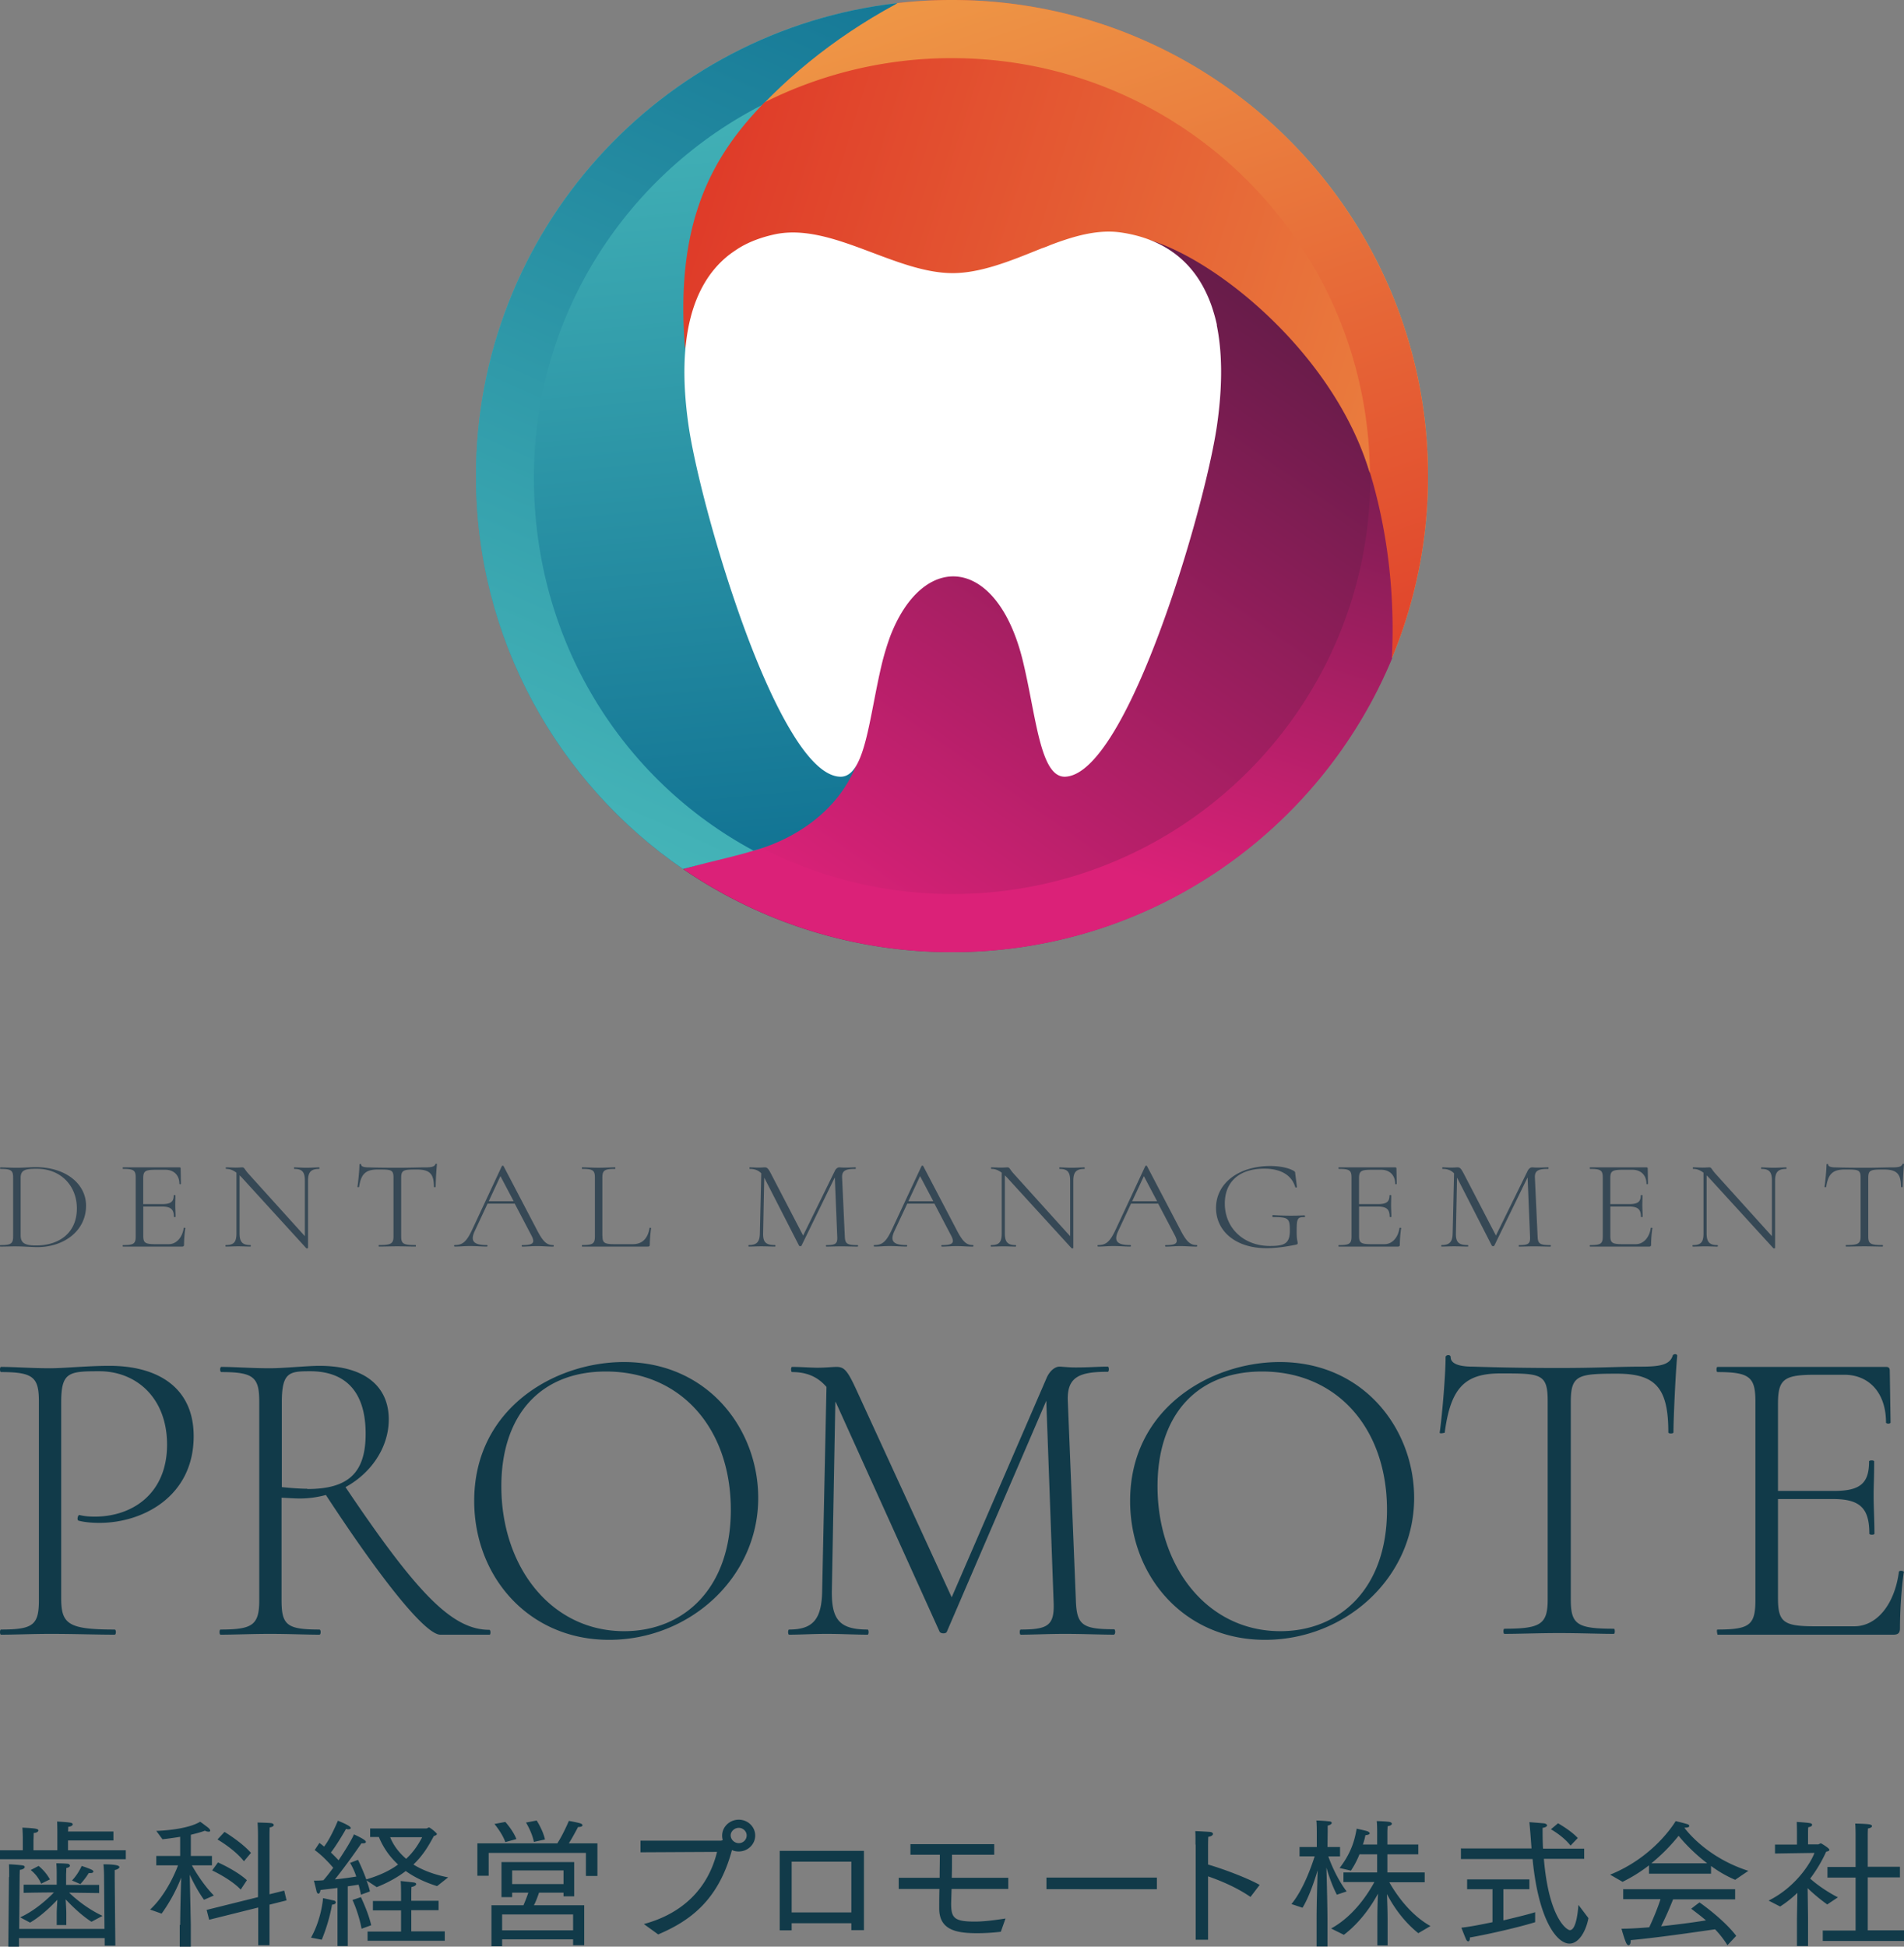
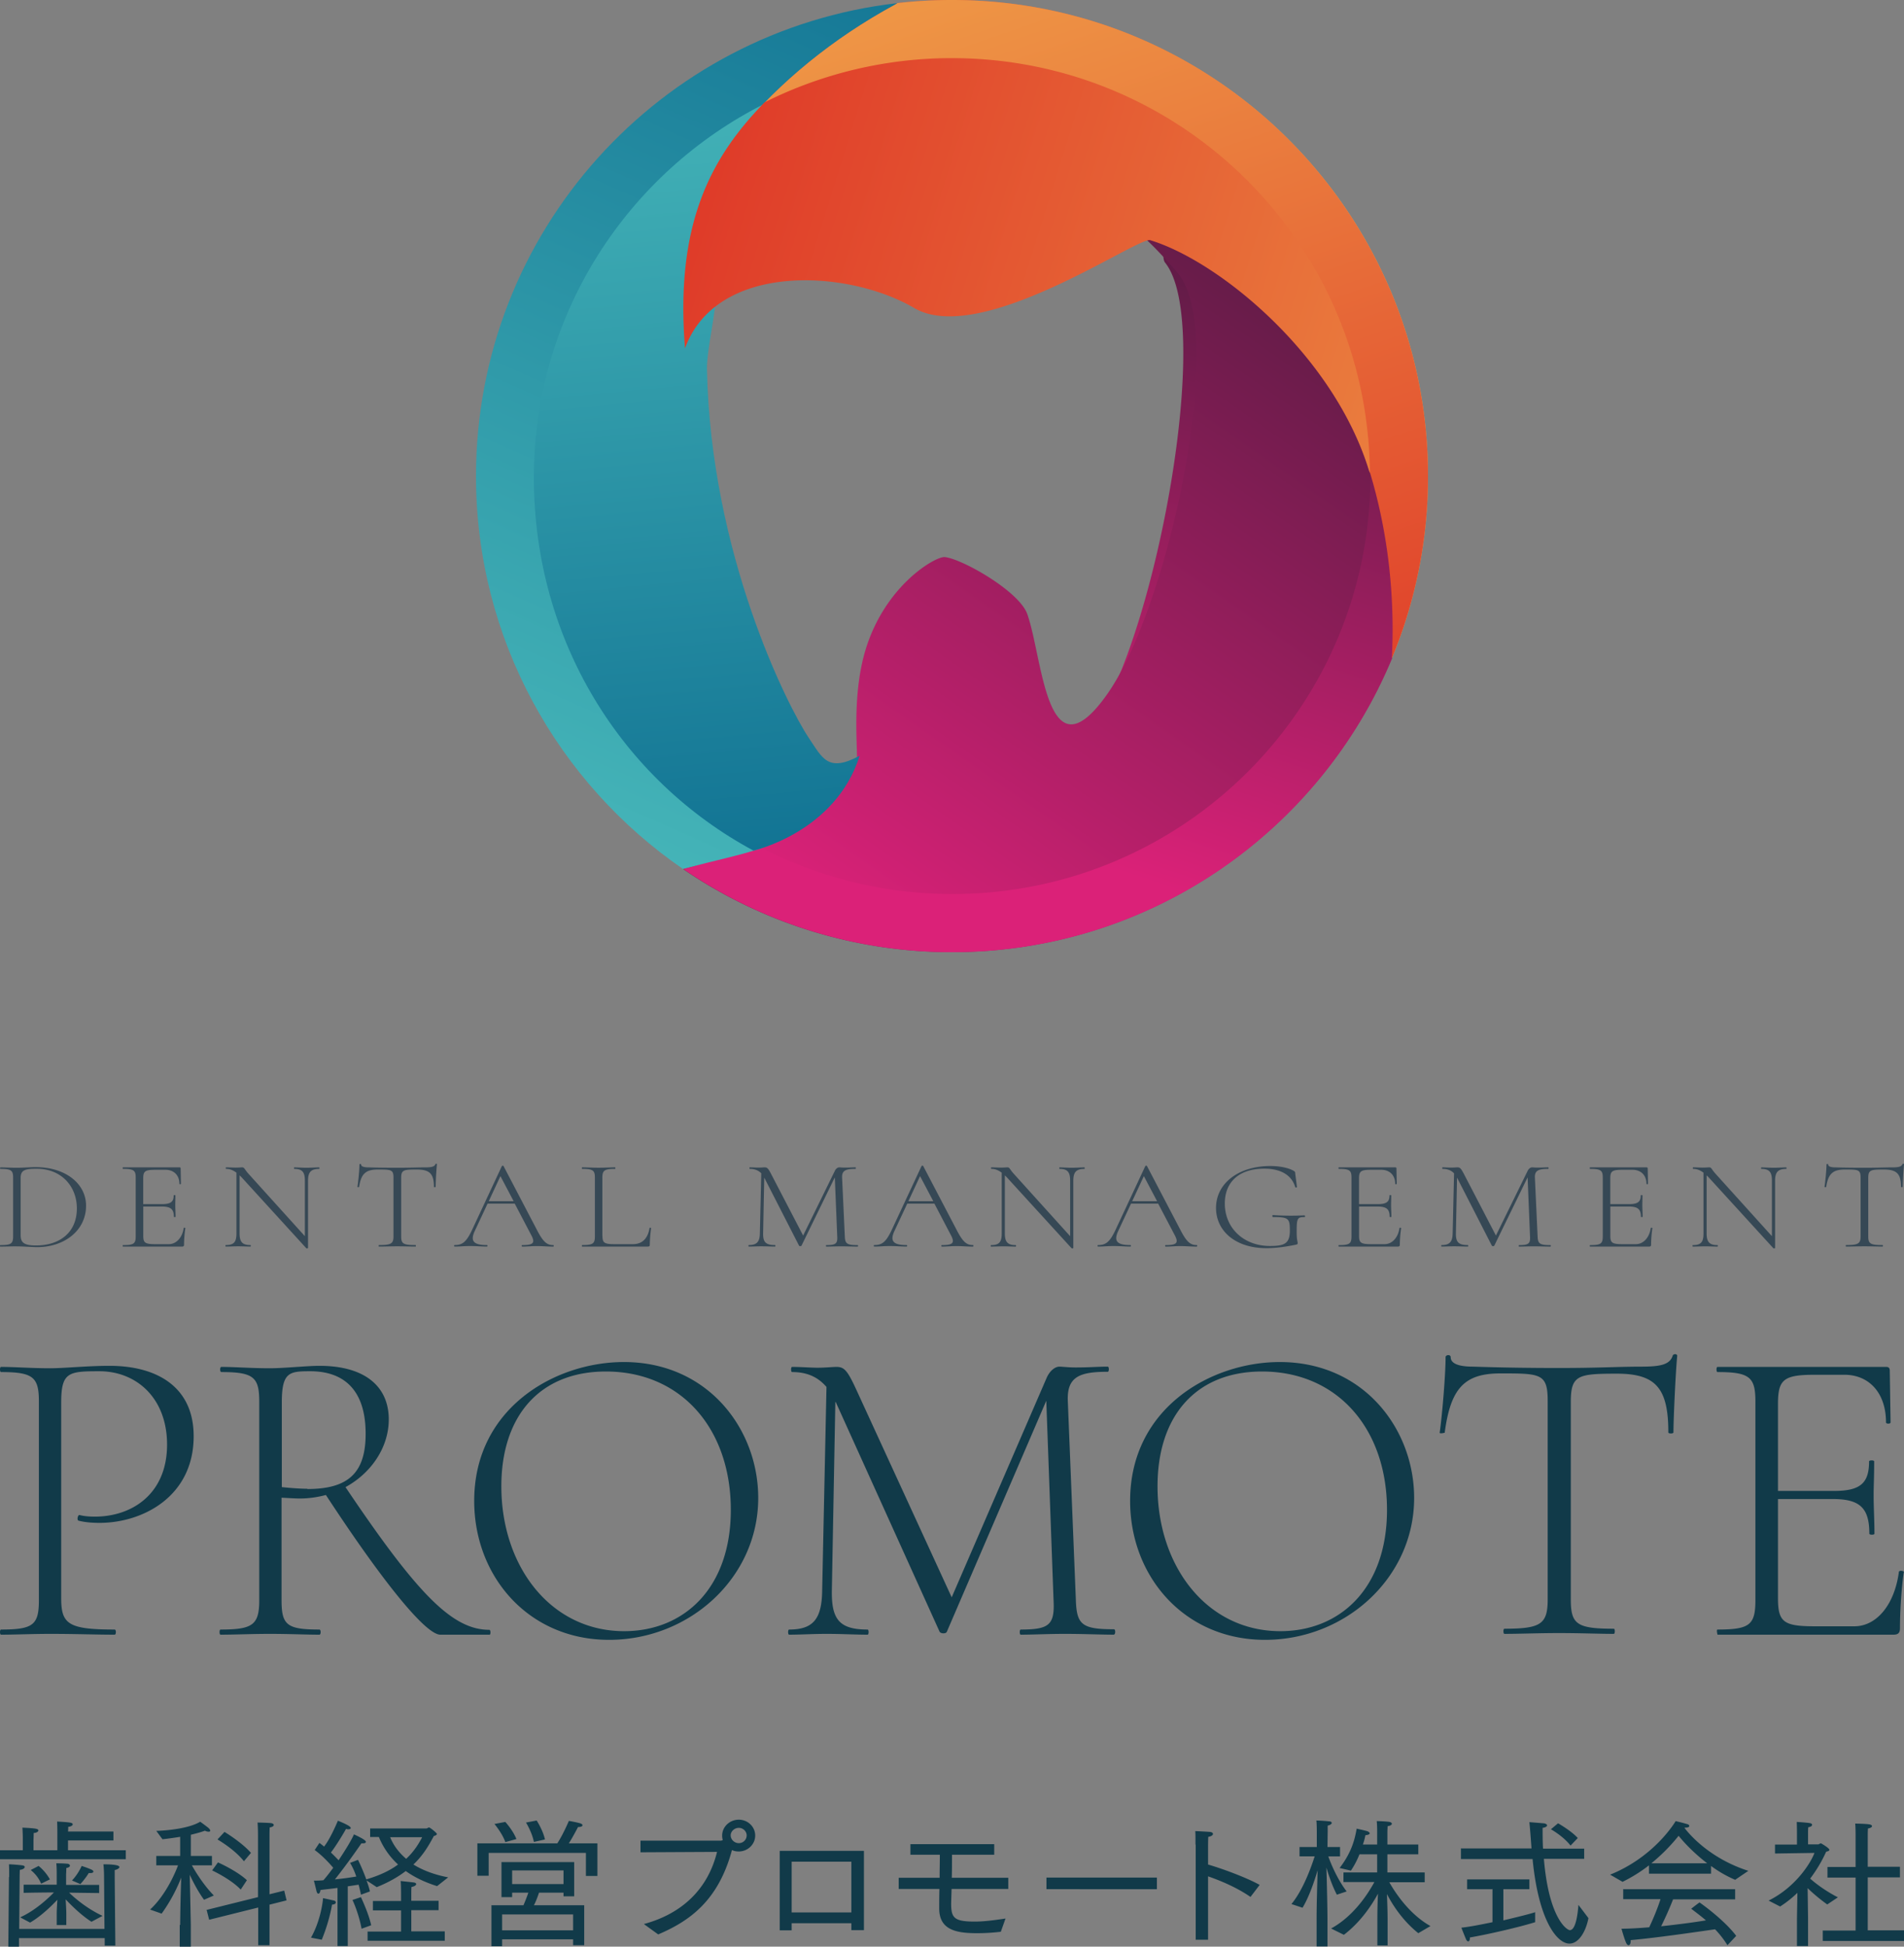
<svg xmlns="http://www.w3.org/2000/svg" width="180" height="184" viewBox="0 0 180 184" fill="none">
  <rect x="0" y="0" width="180" height="184" fill="#808080" stroke="none" />
  <path d="M110.77 22.713c.782.39 1.515.977 2.174 1.783 4.64 5.74-3.737 35.609-9.525 43.888-5.788 8.28-8.694 3.614-10.184-.635-.757-2.174-2.15-4.128-3.761-4.274-1.514-.147-3.224 1.294-4.812 5.593-.561 1.514-1.196 2.686-1.905 3.54-.586.71-1.196 1.222-1.831 1.564-4.396 3.517-10.014 6.301-16.364 7.962a44.828 44.828 0 0025.425 7.864c18.756 0 34.827-11.479 41.592-27.769a51.1 51.1 0 00.073-2.71c0-18.074-8.963-33.191-20.882-36.806z" fill="url(#paint0_linear_13_3646)" />
  <path d="M107.573 22.03c-3.932.048-7.791 2.808-7.791 2.808-4.763 2.735-12.602 2.809-19.685.537-2.93-.928-14.678-6.96-17.609 1.173C64.76 16.828 72.77 6.863 84.591.44c.073-.05.17-.098.244-.147A44.923 44.923 0 0189.988 0C114.851 0 135 20.149 135 45.011a44.835 44.835 0 01-3.42 17.218c.049-.903.074-1.807.074-2.71 0-18.073-8.964-33.191-20.882-36.806-1.026-.513-2.1-.708-3.199-.684z" fill="url(#paint1_linear_13_3646)" />
  <path d="M107.572 22.03c1.099 0 2.174.17 3.2.684a20.169 20.169 0 00-3.2-.684z" fill="#F2F2F2" />
  <path d="M110.406 18.196c.782.39-.928 5.788-.269 6.618 4.641 5.74-.903 35.291-6.691 43.57-5.789 8.28-8.695 3.615-10.185-.635-.757-2.173-2.149-4.127-3.76-4.274-1.515-.146-3.225 1.295-4.812 5.593-.562 1.514-1.197 2.687-1.905 3.542-.586.708-1.197 1.22-1.832 1.563-4.396 3.516-10.013 6.3-16.363 7.962a44.828 44.828 0 0025.424 7.864c18.757 0 34.827-11.48 41.592-27.77.049-.903 1.246-9.426 1.246-10.33 0-18.073-10.502-30.089-22.445-33.703z" fill="url(#paint2_linear_13_3646)" />
-   <path d="M84.835.294s-.171.098-.245.146C72.77 6.864 64.783 16.853 62.488 26.573c-.44 1.221-.684 2.784-.684 4.713v.367c-.025 1.27.049 2.54.244 3.76 1.539 14.63 9.745 34.022 11.381 36.367 1.246 1.758 4.518 4.005 7.498 2.393-4.396 3.517-10.014 6.301-16.363 7.962C52.767 74.026 45 60.423 45 45.012 45 21.884 62.413 2.858 84.834.294z" fill="url(#paint3_linear_13_3646)" />
  <path d="M80.95 74.171a38.479 38.479 0 001.832-1.563c-.586.708-1.196 1.221-1.831 1.563z" fill="#F2F2F2" />
  <path d="M61.803 31.651c0 1.197.098 2.467.244 3.761a21.312 21.312 0 01-.244-3.76z" fill="url(#paint4_linear_13_3646)" />
  <path d="M62.462 26.549a23.043 23.043 0 00-.66 5.104v-.366c0-1.93.22-3.493.685-4.714l-.025-.024z" fill="#F2F2F2" />
  <path d="M107.573 22.03c.782.39 3.151 3.028 3.81 3.834 4.64 5.74-.879 31.408-6.667 39.687-5.789 8.28-6.106-3.272-7.596-7.498-.757-2.173-6.203-5.25-7.815-5.397-.855-.073-5.569 2.613-7.45 8.67-1.489 4.811-.61 10.453-.903 10.82-.586.708-3.224 2.686-3.834 3.028-2.76 2.198-2.174 3.101-5.764 4.64a39.465 39.465 0 0018.683 4.69c21.834 0 39.516-17.683 39.516-39.517v-.342c-3.345-11.063-13.505-20.075-21.956-22.615h-.024z" fill="url(#paint5_linear_13_3646)" />
  <path d="M107.573 22.03c-3.932.048-7.791 2.808-7.791 2.808-4.763 2.735-12.602 2.809-19.685.537-2.93-.928-14.678-6.96-17.609 1.173C64.76 16.828 72.77 6.863 84.591.44c.073-.05.17-.098.244-.147A44.923 44.923 0 0189.988 0C114.851 0 135 20.149 135 45.011a44.835 44.835 0 01-3.42 17.218c.049-.903.074-1.807.074-2.71 0-18.073-8.964-33.191-20.882-36.806-1.026-.513-2.1-.708-3.199-.684z" fill="url(#paint6_linear_13_3646)" />
  <path d="M107.572 22.03c1.099 0 2.174.17 3.2.684a20.169 20.169 0 00-3.2-.684z" fill="#F2F2F2" />
  <path d="M84.835.294s-.171.098-.245.146C72.77 6.864 64.783 16.853 62.488 26.573c-.44 1.221-.684 2.784-.684 4.713v.367c-.025 1.27.049 2.54.244 3.76 1.539 14.63 9.745 34.022 11.381 36.367 1.246 1.758.977 6.936 3.957 5.324-4.201 3.321-6.472 3.346-12.822 5.03C52.767 74.027 45 60.424 45 45.013 45 21.885 62.413 2.859 84.834.295z" fill="url(#paint7_linear_13_3646)" />
  <path d="M61.803 31.651c0 1.197.098 2.467.244 3.761a21.312 21.312 0 01-.244-3.76z" fill="url(#paint8_linear_13_3646)" />
  <path d="M62.462 26.549a23.043 23.043 0 00-.66 5.104v-.366c0-1.93.22-3.493.685-4.714l-.025-.024z" fill="#F2F2F2" />
  <path d="M72.305 9.793c-12.944 6.497-21.834 19.88-21.834 35.34 0 15.46 8.353 28.6 20.76 35.267 0 0 7.766-1.735 10.037-8.964-3.004 1.612-3.517.22-4.787-1.66-1.978-2.931-9.305-17.365-9.647-34.925-.024-1.71.904-5.666.855-7.107-.244-9.183.025-13.286 4.592-17.95h.024z" fill="url(#paint9_linear_13_3646)" />
  <path d="M129.505 44.67c-.195-21.664-17.804-39.175-39.516-39.175a39.474 39.474 0 00-17.706 4.177c-5.056 5.177-8.475 11.454-7.523 23.25 2.956-8.133 15.313-7.522 21.663-3.81 6.35 3.713 21.346-6.911 22.347-6.399 6.521 2.003 17.389 10.893 20.711 21.956h.024z" fill="url(#paint10_linear_13_3646)" />
-   <path d="M115.046 30.724a14.79 14.79 0 00-.317-1.22 12.322 12.322 0 00-1.051-2.516c-1.734-3.102-4.591-4.592-7.839-5.032-2.149-.268-4.323.367-6.521 1.197a8.5 8.5 0 01-.83.318c-1.515.61-3.053 1.245-4.616 1.71-1.246.366-2.516.634-3.81.634-5.447 0-11.381-4.738-16.706-3.688-1.294.27-2.54.709-3.614 1.393-.367.244-.733.488-1.075.781-3.077 2.589-4.762 7.498-3.59 15.802.464 3.321 2.1 9.964 4.299 16.46 1.611 4.787 3.54 9.501 5.52 12.725 1.513 2.491 3.076 4.079 4.517 4.127 2.394.098 2.736-5.617 3.981-10.77.22-.88.464-1.66.733-2.418 3.102-8.182 10.062-7.742 12.529 2.076 1.294 5.227 1.636 11.21 4.054 11.112 3.199-.146 6.838-7.668 9.671-15.777 2.394-6.838 4.201-14.043 4.69-17.56.537-3.81.464-6.887-.049-9.378l.024.024z" fill="#fff" />
  <path d="M1.589 117.806c-.578 0-1.132.025-1.56.025-.039 0-.039-.144 0-.144 1.021 0 1.211-.134 1.211-.828v-5.547c0-.684-.178-.825-1.198-.825-.044 0-.044-.144 0-.144.43 0 .969.035 1.547.035.577 0 1.29-.06 1.76-.06 2.88 0 4.787 1.583 4.787 3.644 0 2.396-2.112 3.918-4.6 3.918-.5 0-1.334-.07-1.951-.07l.004-.004zm5.677-3.583c0-2.097-1.468-3.75-3.794-3.75-1.088 0-1.52.11-1.52.864v5.391c0 .684.258.994 1.453.994 2.247 0 3.861-1.233 3.861-3.499zm10.255 1.871a11.204 11.204 0 00-.123 1.557c0 .131-.055.18-.213.18H11.63c-.04 0-.04-.144 0-.144 1.02 0 1.199-.134 1.199-.828v-5.547c0-.684-.174-.828-1.2-.828-.039 0-.039-.145 0-.145h5.326c.095 0 .123.036.123.11l.028 1.448c0 .046-.147.046-.147 0 0-.828-.538-1.328-1.317-1.328h-.93c-.997 0-1.171.13-1.171.814v2.431h1.776c.82 0 1.104-.215 1.104-.828 0-.035.162-.035.162 0 0 .469-.011.659-.011.948 0 .359.027.683.027 1.078 0 .035-.162.035-.162 0 0-.719-.297-.969-1.155-.969h-1.737v2.766c0 .67.174.79 1.171.79h1.238c.712 0 1.278-.61 1.413-1.523 0-.046.162-.035.162.014l-.008.004zm12.649-5.607c-.768 0-1.049.3-1.049 1.114v6.36c0 .036-.122.05-.162.025l-6.08-6.663a3.468 3.468 0 00-.23-.229v5.486c0 .814.269 1.103 1.02 1.103.056 0 .056.145 0 .145-.336 0-.7-.025-1.143-.025-.443 0-.835.025-1.183.025-.04 0-.04-.145 0-.145.78 0 1.009-.289 1.009-1.103v-5.737c-.364-.274-.673-.359-.97-.359-.055 0-.055-.145 0-.145.297 0 .645.025.903.025.257 0 .498-.025.605-.025.23 0 .202.17.617.624l5.314 5.881v-5.243c0-.814-.242-1.114-.997-1.114-.04 0-.04-.144 0-.144.348 0 .712.035 1.155.035.415 0 .847-.035 1.183-.035.055 0 .055.144 0 .144h.008zm3.782 1.699c0 .035-.162.035-.162 0 .067-.395.19-1.593.19-2.107 0-.071.162-.085.162 0 0 .239.459.264.712.264.768.025 1.694.035 2.703.035 1.265 0 1.895-.035 2.595-.035.593 0 .914-.049 1.009-.3.012-.059.146-.059.146 0a30.903 30.903 0 00-.123 2.143c0 .035-.162.035-.162 0 0-1.233-.391-1.642-1.626-1.642-1.234 0-1.468.035-1.468.789v5.522c0 .694.175.828 1.357.828.04 0 .04.145 0 .145-.47 0-1.048-.025-1.736-.025-.645 0-1.239.025-1.721.025-.04 0-.04-.145 0-.145 1.155 0 1.372-.134 1.372-.828v-5.543c0-.768-.23-.768-1.491-.768-1.132 0-1.575.409-1.76 1.642h.003zm18.346 5.645c-.498 0-1.048-.049-1.535-.049-.55 0-.902.049-1.385.049-.079 0-.079-.144 0-.144 1.01 0 1.223-.191.886-.864l-1.602-3.055h-2.568l-1.21 2.587c-.46.983-.08 1.328 1.143 1.328.08 0 .08.145 0 .145-.538 0-.902-.05-1.586-.05-.633 0-.914.05-1.452.05-.08 0-.08-.145 0-.145.728 0 1.104-.289 1.642-1.438l2.813-6.022c.027-.049.146-.049.162 0l3.121 5.966c.618 1.209.97 1.498 1.575 1.498.067 0 .067.144 0 .144h-.004zm-3.739-4.292l-1.25-2.371-1.104 2.371h2.354zm8.396 3.27c0 .67.174.79 1.155.79h1.721c.954 0 1.424-.61 1.575-1.523 0-.046.146-.035.146.014a13.5 13.5 0 00-.122 1.558c0 .13-.04.18-.202.18H55.04c-.04 0-.04-.145 0-.145 1.02 0 1.199-.134 1.199-.828v-5.543c0-.684-.174-.828-1.2-.828-.039 0-.039-.145 0-.145.432 0 .97.036 1.548.036.578 0 1.143-.036 1.559-.036.04 0 .04.145 0 .145-1.021 0-1.2.155-1.2.839v5.486h.009zm24.118 1.022c-.431 0-.969-.025-1.558-.025-.55 0-1.021.025-1.401.025-.04 0-.04-.144 0-.144.902 0 1.076-.134 1.036-.828l-.229-5.572-3.15 6.456c-.027.06-.19.06-.229 0l-3.28-6.41s-.012-.01-.012-.024l-.106 5.271c-.012.814.23 1.103 1.131 1.103.04 0 .04.145 0 .145-.392 0-.807-.025-1.306-.025-.43 0-.834.025-1.182.025-.04 0-.04-.145 0-.145.751 0 1.036-.289 1.048-1.103l.135-5.677c-.281-.289-.633-.419-1.088-.419-.04 0-.04-.145 0-.145.269 0 .605.025.807.025.241 0 .482-.025.593-.025.241 0 .336.085.617.624l3.027 5.822 3.015-6.146c.095-.18.257-.3.403-.3.08 0 .27.025.51.025.46 0 .701-.025 1.022-.025.039 0 .039.145 0 .145-.875 0-1.29.13-1.267.803l.258 5.572c.027.694.19.828 1.21.828.056 0 .056.144 0 .144h-.004zm10.896 0c-.498 0-1.048-.049-1.535-.049-.55 0-.902.049-1.385.049-.079 0-.079-.144 0-.144 1.01 0 1.223-.191.887-.864l-1.599-3.055H85.77l-1.211 2.587c-.459.983-.08 1.328 1.143 1.328.08 0 .08.145 0 .145-.538 0-.902-.05-1.586-.05-.633 0-.914.05-1.452.05-.08 0-.08-.145 0-.145.728 0 1.104-.289 1.642-1.438l2.813-6.025c.027-.05.146-.05.162 0l3.122 5.965c.617 1.209.969 1.498 1.574 1.498.067 0 .067.145 0 .145l-.008.003zm-3.738-4.292l-1.25-2.371-1.105 2.371h2.355zm14.286-3.052c-.767 0-1.048.3-1.048 1.114v6.36c0 .036-.123.05-.162.025l-6.082-6.66a4.103 4.103 0 00-.229-.229v5.487c0 .814.269 1.103 1.02 1.103.056 0 .056.144 0 .144-.336 0-.7-.025-1.143-.025-.443 0-.835.025-1.183.025-.04 0-.04-.144 0-.144.78 0 1.01-.289 1.01-1.103v-5.741c-.365-.274-.673-.359-.97-.359-.056 0-.056-.145 0-.145.297 0 .645.025.902.025s.498-.025.605-.025c.23 0 .202.17.618.624l5.313 5.881v-5.243c0-.814-.241-1.114-.997-1.114-.04 0-.04-.144 0-.144.348 0 .712.035 1.155.035.416 0 .847-.035 1.183-.035.056 0 .056.144 0 .144h.008zm10.611 7.344c-.498 0-1.048-.049-1.535-.049-.55 0-.902.049-1.385.049-.079 0-.079-.144 0-.144 1.009 0 1.223-.191.887-.864l-1.603-3.055h-2.567l-1.211 2.587c-.459.983-.079 1.328 1.143 1.328.08 0 .08.145 0 .145-.538 0-.902-.05-1.586-.05-.633 0-.914.05-1.452.05-.079 0-.079-.145 0-.145.728 0 1.104-.289 1.642-1.438l2.813-6.025c.027-.05.146-.05.162 0l3.122 5.965c.617 1.209.969 1.498 1.574 1.498.068 0 .068.145 0 .145l-.004.003zm-3.739-4.292l-1.25-2.371-1.104 2.371h2.354zm5.571.638c0-2.361 2.18-3.964 5.124-3.964.862 0 1.693.155 2.219.454.163.109.135.145.147.275l.162 1.258c0 .035-.146.071-.162.011-.337-1.149-1.385-1.748-2.92-1.748-2.394 0-3.739 1.258-3.739 3.295 0 2.346 1.816 4.013 4.265 4.013 1.357 0 1.883-.215 1.883-1.448 0-1.149-.107-1.283-1.574-1.283-.107 0-.107-.19-.012-.19 1.115.07 1.95.07 2.959.025.079 0 .095.169 0 .169-.672-.011-.728.134-.728 1.402 0 .804.095.864.095 1.054 0 .095-.028.109-.146.144-.902.191-1.911.335-2.797.335-3.015 0-4.776-1.688-4.776-3.799v-.003zm17.499 1.917a11.254 11.254 0 00-.122 1.557c0 .131-.056.18-.214.18h-5.555c-.039 0-.039-.144 0-.144 1.021 0 1.199-.134 1.199-.828v-5.547c0-.684-.174-.828-1.199-.828-.039 0-.039-.145 0-.145h5.326c.095 0 .122.036.122.11l.028 1.448c0 .046-.146.046-.146 0 0-.828-.538-1.328-1.318-1.328h-.93c-.997 0-1.171.13-1.171.814v2.431h1.777c.819 0 1.104-.215 1.104-.828 0-.035.162-.035.162 0 0 .469-.012.659-.012.948 0 .359.028.683.028 1.078 0 .035-.163.035-.163 0 0-.719-.296-.969-1.155-.969h-1.737v2.766c0 .67.174.79 1.171.79h1.239c.712 0 1.278-.61 1.412-1.523 0-.046.162-.035.162.014l-.008.004zm14.109 1.737c-.431 0-.969-.025-1.559-.025-.55 0-1.02.025-1.4.025-.04 0-.04-.144 0-.144.902 0 1.076-.134 1.036-.828l-.229-5.572-3.15 6.456c-.027.06-.189.06-.229 0l-3.28-6.41s-.012-.01-.012-.024l-.107 5.271c-.011.814.23 1.103 1.132 1.103.04 0 .04.145 0 .145-.392 0-.807-.025-1.306-.025-.431 0-.834.025-1.183.025-.039 0-.039-.145 0-.145.752 0 1.037-.289 1.049-1.103l.134-5.677c-.281-.289-.633-.419-1.088-.419-.039 0-.039-.145 0-.145.269 0 .606.025.807.025.242 0 .483-.025.594-.025.241 0 .336.085.617.624l3.027 5.822 3.015-6.146c.095-.18.257-.3.403-.3.079 0 .269.025.511.025.458 0 .7-.025 1.02-.025.04 0 .04.145 0 .145-.874 0-1.289.13-1.266.803l.257 5.572c.028.694.19.828 1.211.828.055 0 .055.144 0 .144h-.004zm9.646-1.737a11.249 11.249 0 00-.123 1.557c0 .131-.055.18-.213.18h-5.555c-.04 0-.04-.144 0-.144 1.021 0 1.199-.134 1.199-.828v-5.547c0-.684-.174-.828-1.199-.828-.04 0-.04-.145 0-.145h5.325c.095 0 .123.036.123.11l.027 1.448c0 .046-.146.046-.146 0 0-.828-.538-1.328-1.317-1.328h-.93c-.997 0-1.171.13-1.171.814v2.431h1.776c.819 0 1.104-.215 1.104-.828 0-.035.162-.035.162 0 0 .469-.012.659-.012.948 0 .359.028.683.028 1.078 0 .035-.162.035-.162 0 0-.719-.297-.969-1.155-.969h-1.737v2.766c0 .67.174.79 1.171.79h1.238c.712 0 1.278-.61 1.413-1.523 0-.046.162-.035.162.014l-.008.004zm12.649-5.607c-.768 0-1.049.3-1.049 1.114v6.36c0 .036-.122.05-.162.025l-6.081-6.66a3.787 3.787 0 00-.23-.229v5.487c0 .814.269 1.103 1.021 1.103.056 0 .056.144 0 .144-.336 0-.7-.025-1.143-.025-.443 0-.835.025-1.183.025-.04 0-.04-.144 0-.144.779 0 1.009-.289 1.009-1.103v-5.741c-.364-.274-.673-.359-.97-.359-.055 0-.055-.145 0-.145.297 0 .645.025.902.025.258 0 .499-.025.606-.025.229 0 .202.17.617.624l5.313 5.881v-5.243c0-.814-.241-1.114-.997-1.114-.039 0-.039-.144 0-.144.349 0 .713.035 1.156.035.415 0 .846-.035 1.183-.035.055 0 .055.144 0 .144h.008zm3.782 1.699c0 .035-.162.035-.162 0 .067-.395.19-1.593.19-2.107 0-.071.162-.085.162 0 0 .239.459.264.712.264.768.025 1.693.035 2.702.035 1.266 0 1.895-.035 2.596-.035.593 0 .914-.049 1.009-.3.011-.059.146-.059.146 0a31.163 31.163 0 00-.123 2.143c0 .035-.162.035-.162 0 0-1.233-.392-1.642-1.626-1.642s-1.468.035-1.468.789v5.522c0 .694.174.828 1.357.828.04 0 .04.145 0 .145-.471 0-1.048-.025-1.733-.025-.645 0-1.238.025-1.721.025-.039 0-.039-.145 0-.145 1.156 0 1.373-.134 1.373-.828v-5.543c0-.768-.229-.768-1.491-.768-1.132 0-1.575.409-1.761 1.642z" fill="#364855" />
  <path d="M10.84 154.026c.153 0 .153.486 0 .486-1.727 0-3.708-.077-6.07-.077-1.728 0-3.38.077-4.675.077-.127 0-.127-.486 0-.486 3.049 0 3.582-.435 3.582-2.79v-18.759c0-2.303-.533-2.789-3.582-2.789-.127 0-.127-.487 0-.487 1.296 0 2.896.128 4.624.128 1.371 0 3.505-.23 5.64-.23 4.42 0 7.95 1.945 7.95 6.654 0 5.707-4.826 8.19-8.89 8.19-.712 0-1.373-.052-1.982-.205-.203-.051-.076-.563.076-.538.483.128 1.016.154 1.448.154 3.531 0 6.833-2.15 6.833-6.808 0-4.401-2.896-6.935-6.401-6.935-2.896 0-3.607.077-3.607 2.943v18.503c0 2.432.635 2.969 5.03 2.969h.025zm35.463.486H41.63c-1.397 0-5.461-5.016-10.821-13.205-.762.204-1.6.332-2.465.332-.482 0-1.193-.051-1.727-.076v9.673c0 2.355.483 2.79 3.582 2.79.152 0 .152.486 0 .486-1.296 0-2.82-.077-4.674-.077-1.728 0-3.379.077-4.674.077-.127 0-.127-.486 0-.486 3.048 0 3.658-.435 3.658-2.79v-18.759c0-2.303-.534-2.789-3.582-2.789-.153 0-.153-.487 0-.487 1.245 0 2.845.128 4.572.128 1.372 0 3.506-.23 4.7-.23 4.293 0 6.554 1.945 6.554 5.067 0 2.636-1.651 5.068-4.09 6.398 6.783 10.084 10.085 13.488 13.59 13.488.153 0 .153.486 0 .486l.051-.026zm-17.248-13.768c3.886 0 5.512-1.536 5.512-5.221 0-4.377-2.286-5.912-5.233-5.912-1.981 0-2.692.077-2.692 2.943v8.01c.762.077 1.676.154 2.413.154v.026zm15.775 1.126c0-8.779 7.646-13.129 14.15-13.129 7.925 0 12.701 6.321 12.701 12.847 0 7.524-6.478 13.411-14.098 13.411-7.621 0-12.753-5.989-12.753-13.129zm24.26.844c0-7.652-4.674-13.078-11.812-13.078-6.224 0-9.882 4.172-9.882 10.852 0 7.575 4.674 13.692 11.609 13.692 5.64 0 10.085-4.044 10.085-11.466zm36.276 11.798c-1.296 0-2.896-.077-4.674-.077-1.652 0-3.049.077-4.192.077-.127 0-.127-.486 0-.486 2.693 0 3.226-.435 3.1-2.79l-.687-18.836-9.399 21.831c-.076.205-.559.205-.686 0l-9.805-21.677s-.051-.051-.051-.077l-.33 17.813c-.051 2.764.686 3.736 3.378 3.736.127 0 .127.486 0 .486-1.168 0-2.413-.077-3.886-.077-1.296 0-2.49.077-3.531.077-.127 0-.127-.486 0-.486 2.26 0 3.099-.972 3.124-3.736l.407-19.195c-.839-.972-1.88-1.407-3.252-1.407-.127 0-.127-.487 0-.487.813 0 1.804.077 2.413.077.712 0 1.448-.077 1.778-.077.712 0 1.017.282 1.855 2.099l9.043 19.681 8.993-20.782c.28-.614.762-1.023 1.194-1.023.254 0 .813.077 1.524.077 1.372 0 2.083-.077 3.049-.077.127 0 .127.486 0 .486-2.617 0-3.862.435-3.785 2.713l.762 18.836c.076 2.354.559 2.789 3.607 2.789.152 0 .152.487 0 .487l.051.025zm1.473-12.642c0-8.779 7.646-13.129 14.15-13.129 7.925 0 12.701 6.321 12.701 12.847 0 7.524-6.478 13.411-14.099 13.411s-12.752-5.989-12.752-13.129zm24.285.844c0-7.652-4.674-13.078-11.812-13.078-6.224 0-9.882 4.172-9.882 10.852 0 7.575 4.674 13.692 11.609 13.692 5.64 0 10.085-4.044 10.085-11.466zm5.462-7.294s-.483.128-.483 0c.204-1.33.559-5.374.559-7.14 0-.23.483-.281.483 0 0 .819 1.372.896 2.134.896 2.286.077 5.055.128 8.078.128 3.785 0 5.665-.128 7.748-.128 1.778 0 2.743-.154 3.023-1.024.051-.205.432-.205.432 0-.153 1.587-.356 5.989-.356 7.243 0 .128-.483.128-.483 0 0-4.172-1.168-5.554-4.852-5.554-3.683 0-4.369.128-4.369 2.662v18.657c0 2.354.534 2.789 4.065 2.789.127 0 .127.486 0 .486-1.398 0-3.125-.076-5.183-.076-1.93 0-3.708.076-5.156.076-.127 0-.127-.486 0-.486 3.454 0 4.089-.435 4.089-2.789V132.4c0-2.584-.685-2.584-4.47-2.584-3.379 0-4.7 1.382-5.259 5.553v.051zm43.389 13.206c-.204 1.408-.356 3.609-.356 5.272 0 .435-.152.614-.635.614H162.37s-.127-.486 0-.486c3.049 0 3.582-.435 3.582-2.79v-18.759c0-2.303-.533-2.789-3.582-2.789-.127 0-.127-.487 0-.487h15.928c.279 0 .356.128.356.359l.076 4.888c0 .153-.432.153-.432 0 0-2.79-1.6-4.504-3.937-4.504h-2.769c-2.973 0-3.506.435-3.506 2.764v8.215h5.309c2.464 0 3.303-.717 3.303-2.79 0-.128.482-.128.482 0 0 1.587-.051 2.227-.051 3.199 0 1.203.077 2.304.077 3.634 0 .128-.483.128-.483 0 0-2.431-.889-3.276-3.455-3.276h-5.182v9.367c0 2.278.533 2.662 3.506 2.662h3.708c2.134 0 3.811-2.073 4.217-5.144 0-.154.483-.128.483.051h-.025zM0 174.888h2.157v-1.04s0-.597-.04-1.098c1.189.058 1.511.096 1.511.269 0 .097-.161.232-.443.232 0 .288-.02.674-.02.674v.963h2.257v-1.637s0-.636-.02-1.079c1.21.077 1.471.096 1.471.27 0 .096-.16.211-.423.231 0 .135 0 .308-.02.443h4.293v.847H6.43v.925h5.463v.847H0v-.847zm.867 2.523v-.27c0-.25 0-.616-.02-.924.282 0 .967.058 1.25.096.16.019.241.077.241.154 0 .116-.181.251-.463.27-.02.424-.02.867-.02.867l-.04 4.719h8.062l-.04-4.931s0-.694-.061-1.175c1.411 0 1.512.173 1.512.269 0 .097-.202.232-.444.27v.809l.06 6.337H9.898v-.712H1.794v.809H.786l.06-6.569.02-.019zm1.048 3.814c1.41-.636 2.62-1.772 3.185-2.35a173.7 173.7 0 00-2.863.038v-.77h3.125v-1.136s0-.559-.04-.886c0 0 .584 0 1.007.038.182 0 .282.096.282.193 0 .077-.1.173-.342.212 0 .269-.02.616-.02.616v.982h3.124v.771s-1.774-.02-2.842-.039c.544.52 1.673 1.503 3.164 2.196l-1.048.559c-.987-.636-1.894-1.541-2.439-2.119.02.366.06.982.06 1.31v1.117h-.906v-1.137c0-.269.04-.886.06-1.252-.584.617-1.552 1.561-2.58 2.158l-.907-.482-.02-.019zm1.733-4.854s.625.462 1.069 1.271l-.827.405a3.282 3.282 0 00-.987-1.291l.745-.385zm3.165 1.368c.605-.636.907-1.368.907-1.368s.605.193.927.347c.101.038.182.115.182.192 0 .058-.081.135-.283.135h-.16s-.263.462-.787 1.04l-.766-.327-.02-.019zm10.22 4.199c0-1.002.06-3.41.1-4.469a15.46 15.46 0 01-1.854 3.409l-1.089-.385c1.552-1.425 2.46-3.679 2.64-4.18h-2.055v-.886h2.257v-1.81c-.927.154-1.672.231-1.672.231l-.585-.79s2.802-.058 4.152-.867c0 0 .585.424.746.559.121.096.202.212.202.289 0 .057-.06.096-.142.096a.85.85 0 01-.362-.096c-.403.154-.867.269-1.33.385v2.003h1.995v.886H18.14c.202.366 1.028 1.791 2.076 2.851l-.927.404c-.625-.847-1.17-1.964-1.35-2.369.02 1.002.1 4.584.1 4.777v2.023h-1.048v-2.042l.04-.019zm2.479-1.407l4.878-1.213v-5.875s0-.635-.04-1.175c0 0 1.007.019 1.29.058.14.019.241.096.241.173 0 .097-.12.193-.383.231-.02.328-.02.771-.02.771v5.547l1.391-.346.222.924-1.613.405v3.833H24.41V180.3l-4.636 1.156-.242-.944-.02.019zm1.108-4.488s1.754.771 2.721 1.676l-.584.886c-.947-1.001-2.701-1.81-2.701-1.81l.544-.752h.02zm.605-2.889s1.633.983 2.5 1.984l-.666.79c-.887-1.137-2.5-2.061-2.5-2.061l.666-.713zm8.184 9.978c.947-1.676 1.129-3.583 1.129-3.718.282.058.967.212 1.048.231.1.02.16.097.16.174 0 .096-.1.192-.362.212-.02.212-.302 1.714-.967 3.313l-1.008-.193v-.019zm2.6-4.7c-.524.077-1.109.135-1.713.212-.02.212-.101.347-.202.347-.06 0-.141-.078-.181-.27-.121-.52-.222-.905-.242-.963.302 0 .605 0 .907-.039.322-.366.625-.77.927-1.175-.363-.423-1.008-1.136-1.754-1.675l.444-.675c.14.097.302.232.443.347.625-.79 1.25-2.331 1.31-2.446.746.308 1.21.539 1.21.693 0 .077-.1.116-.222.116-.06 0-.14 0-.222-.039-.1.193-.866 1.503-1.43 2.235.282.269.523.52.725.732.726-1.079 1.29-2.042 1.451-2.447 1.048.482 1.129.636 1.129.713 0 .077-.08.135-.262.135h-.161a64.018 64.018 0 01-2.5 3.409 29.94 29.94 0 002.016-.269 6.515 6.515 0 00-.585-1.291l.746-.289c.06.116.444.905.786 1.849 1.31-.385 2.278-.867 3.004-1.406a7.238 7.238 0 01-1.814-2.6h-.827v-.809h5.301c.101 0 .202-.097.262-.097.101 0 .746.521.746.617 0 .096-.14.154-.282.192-.443.809-.947 1.753-1.935 2.697.867.539 1.975.963 3.285 1.214l-1.048.828c-1.169-.366-2.156-.848-2.963-1.426-.705.54-1.592 1.06-2.741 1.522l-.967-.635c.12.327.241.674.322 1.04l-.847.308c-.06-.308-.14-.636-.221-.944-.283.039-.625.096-1.028.154v5.644h-.968v-5.509h.101zm2.177 3.891c-.242-1.349-.786-2.601-.867-2.735l.806-.27c.06.154.706 1.483.968 2.658l-.907.328v.019zm.544.25h3.185v-2.003h-2.66v-.886h2.66v-.751s0-.867-.04-1.137c0 0 .927.097 1.23.135.18.019.241.096.241.154 0 .097-.161.231-.443.27-.02.154-.02.597-.02.597v.713h2.58v.886h-2.58v2.003h3.164v.886H34.75v-.886l-.02.019zm2.157-8.918c.282.713.786 1.425 1.512 2.042.745-.694 1.189-1.426 1.511-2.042h-3.023zm8.264.578h7.539c.584-.905 1.088-2.119 1.088-2.119s.605.096 1.089.231c.1.039.201.097.201.174 0 .096-.12.173-.423.173 0 0-.484.944-.867 1.541h2.701v3.082h-1.088v-2.177h-9.192v2.157h-1.068v-3.062h.02zm1.33 5.855h3.004c.12-.269.322-.77.464-1.194h-1.532v.424h-1.008v-3.313h6.873v3.236h-1.008v-.347h-2.318c-.08.27-.302.867-.483 1.194h4.757v3.776h-1.05v-.559h-6.71v.655h-1.008v-3.891l.02.019zm1.29-7.878s.726.79 1.049 1.618l-1.048.289c-.283-.828-1.028-1.714-1.028-1.714l1.028-.193zm6.41 10.248v-1.503H47.47v1.503h6.712zm-.907-4.373v-1.29h-4.857v1.29h4.857zm-2.54-6.009s.585.886.787 1.791l-1.048.231c-.182-.925-.746-1.83-.746-1.83l1.008-.192zm10.14 9.784c3.648-.982 6.067-3.351 6.913-6.818l-7.236.038v-1.098h7.62s.12-.038.16-.057c-.04-.135-.06-.27-.06-.424 0-.828.706-1.502 1.572-1.502.867 0 1.552.674 1.552 1.502s-.705 1.502-1.552 1.502c-.242 0-.443-.038-.645-.134-1.31 4.892-4.132 6.76-6.974 7.974l-1.33-.963-.02-.02zm9.715-8.378c0-.386-.343-.713-.746-.713-.403 0-.766.327-.766.713 0 .385.343.732.766.732a.732.732 0 00.746-.732zm3.124 1.464h7.962v7.492h-1.189v-.655h-5.644v.675h-1.129v-7.512zm6.773 5.817v-4.797h-5.644v4.797h5.644zm4.475-3.275h3.87c0-.751.02-1.522.02-2.176H86.07v-1.002h7.922v1.002H90c0 .731 0 1.483-.02 2.176h5.341v1.059H89.96c-.02.732-.04 1.272-.04 1.387 0 1.349.282 1.695 2.237 1.695.766 0 1.633-.096 2.902-.289l-.443 1.252a18.85 18.85 0 01-2.217.135c-1.855 0-3.608-.231-3.608-2.33 0-.424 0-1.098.02-1.85h-3.85v-1.059zm13.969-.019h10.441v1.098H98.93v-1.098zm14.089-3.121v-.308c0-.269 0-.674-.02-.963.141 0 1.169.058 1.391.077.181.019.282.097.282.193s-.141.231-.444.27c-.02.423-.02.905-.02.905v1.714c1.452.424 3.669 1.252 4.878 1.926l-.867 1.137c-1.249-.867-2.741-1.503-4.011-1.946v5.991h-1.169v-8.996h-.02zm11.449 7.031c0-1.291.061-3.448.101-4.604-.242.809-.786 2.504-1.431 3.545l-1.048-.347c1.209-1.464 1.995-3.891 2.197-4.507h-1.431v-.886h1.632v-1.407s0-.77-.04-1.097c0 0 .705.019 1.169.077.202 0 .282.077.282.154s-.121.192-.383.25v.578l-.02 1.445h1.189v.886h-1.108c.161.481.786 2.08 1.733 3.313l-.927.308c-.504-.963-.826-2.023-.988-2.562.041 1.233.101 3.949.101 4.912v2.542h-1.028v-2.619.019zm1.371.905c2.177-1.194 3.527-3.351 4.092-4.391h-2.923v-.906h3.185v-1.714h-1.673a8.103 8.103 0 01-.807 1.541l-1.068-.25c1.25-1.618 1.471-2.967 1.613-3.718 0 0 .705.154.967.231.141.039.262.135.262.212 0 .077-.121.154-.403.173-.04.193-.101.501-.242.886h1.351v-1.252s0-.674-.041-.963c.141 0 .746.02 1.069.058.241.019.362.096.362.193 0 .096-.141.192-.403.231 0 .135-.02.481-.02.481v1.252h2.923v.925h-2.923v1.714h3.528v.925h-3.346c.564 1.001 1.894 3.024 3.89 4.141l-1.149.674c-1.512-1.213-2.459-2.716-2.963-3.698.02.655.06 1.579.06 2.446v2.408h-.967v-2.388c0-.925.02-1.85.06-2.504-.564 1.04-1.612 2.658-3.225 3.89l-1.169-.577-.04-.02zm12.255-7.57h6.692c-.06-.809-.121-1.695-.201-2.484 0 0 1.189.096 1.39.115.141.02.283.097.283.193 0 .077-.121.192-.424.231 0 .559 0 1.291.041 1.965h3.89v.963h-3.81c.464 5.586 2.157 6.741 2.459 6.741.605 0 .766-1.83.807-2.388l.947 1.252c-.222 1.194-.887 2.408-1.794 2.408-1.169 0-2.923-2.158-3.487-7.994h-6.773v-.963l-.02-.039zm2.983 3.853h-2.378v-.925h5.886v.925h-2.46v2.947c1.311-.308 2.48-.597 3.004-.771v.944c-1.552.482-4.394 1.137-6.168 1.445v.058c0 .192-.061.308-.161.308-.061 0-.142-.058-.202-.193-.121-.27-.443-1.098-.443-1.098.866-.096 1.914-.308 2.942-.52v-3.159l-.02.039zm6.229-6.222s1.229.694 1.854 1.387l-.685.713c-.706-.906-1.855-1.541-1.855-1.541l.666-.559h.02zm4.898 4.854c4.273-1.714 6.208-5.066 6.208-5.066s.605.135 1.109.289c.1.02.181.097.181.174 0 .077-.101.154-.403.154h-.04v.038c.645.848 2.6 2.947 6.027 4.045l-1.25.848a11.304 11.304 0 01-2.278-1.31v.732h-5.866v-.79a14.496 14.496 0 01-2.499 1.56l-1.169-.674h-.02zm1.229 1.368h10.603v.963h-5.866a32.81 32.81 0 01-1.129 2.542c1.633-.173 3.226-.385 4.233-.558-.423-.366-.887-.713-1.39-1.098 0 0 .483-.385.786-.597 0 0 2.277 1.579 3.467 3.159l-.827.886a9.296 9.296 0 00-1.169-1.503c-.484.058-5.16.771-7.982 1.021v.096c0 .232-.081.386-.202.386-.08 0-.181-.097-.262-.308-.181-.443-.403-1.252-.403-1.252.766 0 1.673-.058 2.621-.135.403-.848.826-1.888 1.068-2.658h-3.527v-.964l-.021.02zm7.962-2.446c-1.31-1.002-2.277-2.061-2.701-2.601a17.279 17.279 0 01-2.58 2.601h5.301-.02zm8.486 5.239l.041-2.447c-.484.463-1.028.906-1.633 1.291l-1.089-.559c2.56-1.271 3.991-3.563 4.334-4.507l-3.729.058v-.848h2.076v-1.155s0-.501-.02-.983c0 0 .968.058 1.25.116.141.019.201.096.201.154 0 .096-.1.193-.362.231-.021.212-.021.462-.021.462v1.156h.988s.161-.096.242-.096c0 0 .786.443.786.616 0 .097-.121.135-.302.174a13.366 13.366 0 01-1.512 2.542c.564.52 1.592 1.252 2.62 1.772l-1.007.674a16.55 16.55 0 01-1.855-1.541l.04 2.774v2.697h-1.048v-2.581zm2.419 1.117h3.124v-5.008h-2.66v-1.002h2.66v-3.043s0-.751-.04-1.059c0 0 1.048.019 1.351.077.141.019.241.096.241.154 0 .096-.12.192-.382.231-.021.231-.021.597-.021.597v3.024h3.044v1.002h-3.044v5.008H180v1.001h-7.68v-1.001l-.02.019z" fill="#113A49" />
  <defs>
    <linearGradient id="paint0_linear_13_3646" x1="131.359" y1="46.941" x2="38.528" y2="79.105" gradientUnits="userSpaceOnUse">
      <stop stop-color="#DB2178" />
      <stop offset="1" stop-color="#5A1B44" />
    </linearGradient>
    <linearGradient id="paint1_linear_13_3646" x1="123.57" y1="34.167" x2="62.195" y2="13.408" gradientUnits="userSpaceOnUse">
      <stop stop-color="#F0A149" />
      <stop offset="1" stop-color="#DE3527" />
    </linearGradient>
    <linearGradient id="paint2_linear_13_3646" x1="95.777" y1="79.057" x2="114.631" y2="22.885" gradientUnits="userSpaceOnUse">
      <stop stop-color="#DB2178" />
      <stop offset="1" stop-color="#5A1B44" />
    </linearGradient>
    <linearGradient id="paint3_linear_13_3646" x1="64.051" y1="22.934" x2="80.585" y2="79.351" gradientUnits="userSpaceOnUse">
      <stop stop-color="#46B6B9" />
      <stop offset="1" stop-color="#0E6F91" />
    </linearGradient>
    <linearGradient id="paint4_linear_13_3646" x1="132.995" y1="58.443" x2="48.028" y2="28.672" gradientUnits="userSpaceOnUse">
      <stop stop-color="#DB2178" />
      <stop offset="1" stop-color="#5A1B44" />
    </linearGradient>
    <linearGradient id="paint5_linear_13_3646" x1="83.101" y1="90.414" x2="128.625" y2="25.351" gradientUnits="userSpaceOnUse">
      <stop stop-color="#DB2178" />
      <stop offset="1" stop-color="#5A1B44" />
    </linearGradient>
    <linearGradient id="paint6_linear_13_3646" x1="84.395" y1="-9.671" x2="115.632" y2="81.132" gradientUnits="userSpaceOnUse">
      <stop stop-color="#F0A149" />
      <stop offset="1" stop-color="#DE3527" />
    </linearGradient>
    <linearGradient id="paint7_linear_13_3646" x1="50.936" y1="79.546" x2="91.014" y2="-11.234" gradientUnits="userSpaceOnUse">
      <stop stop-color="#46B6B9" />
      <stop offset="1" stop-color="#0E6F91" />
    </linearGradient>
    <linearGradient id="paint8_linear_13_3646" x1="132.995" y1="58.443" x2="48.028" y2="28.672" gradientUnits="userSpaceOnUse">
      <stop stop-color="#DB2178" />
      <stop offset="1" stop-color="#5A1B44" />
    </linearGradient>
    <linearGradient id="paint9_linear_13_3646" x1="60.778" y1="4.957" x2="68.422" y2="86.456" gradientUnits="userSpaceOnUse">
      <stop stop-color="#46B6B9" />
      <stop offset="1" stop-color="#0E6F91" />
    </linearGradient>
    <linearGradient id="paint10_linear_13_3646" x1="168.362" y1="46.697" x2="61.17" y2="13.189" gradientUnits="userSpaceOnUse">
      <stop stop-color="#F0A149" />
      <stop offset="1" stop-color="#DE3527" />
    </linearGradient>
  </defs>
</svg>